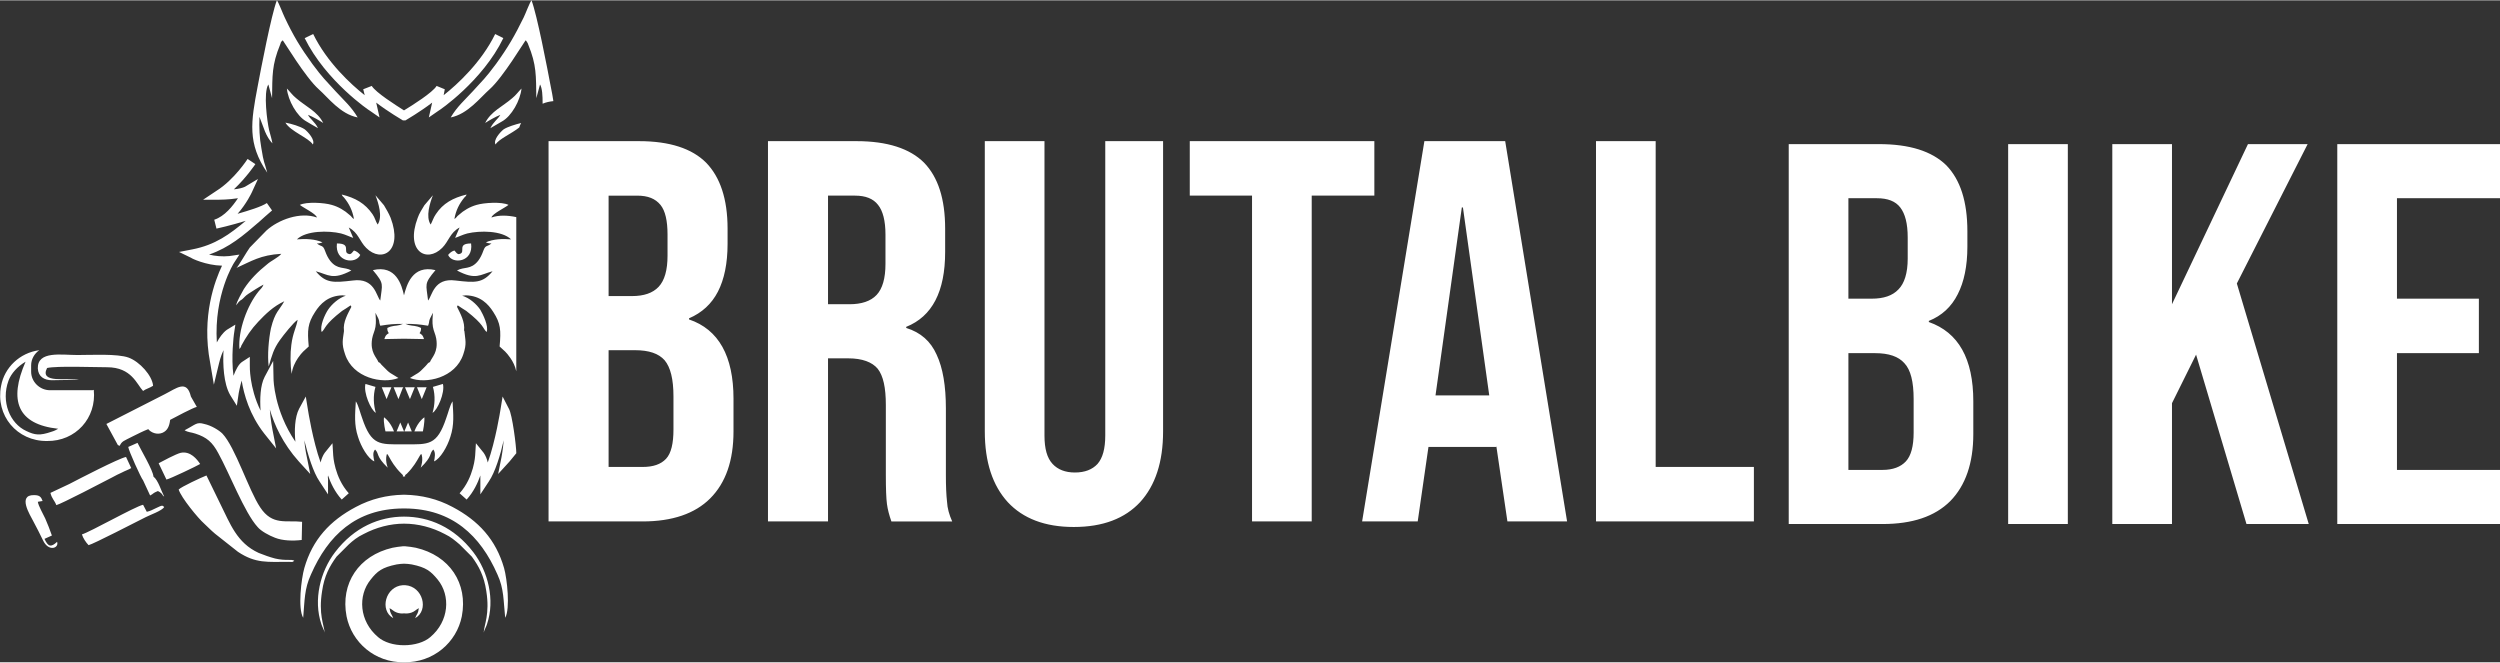
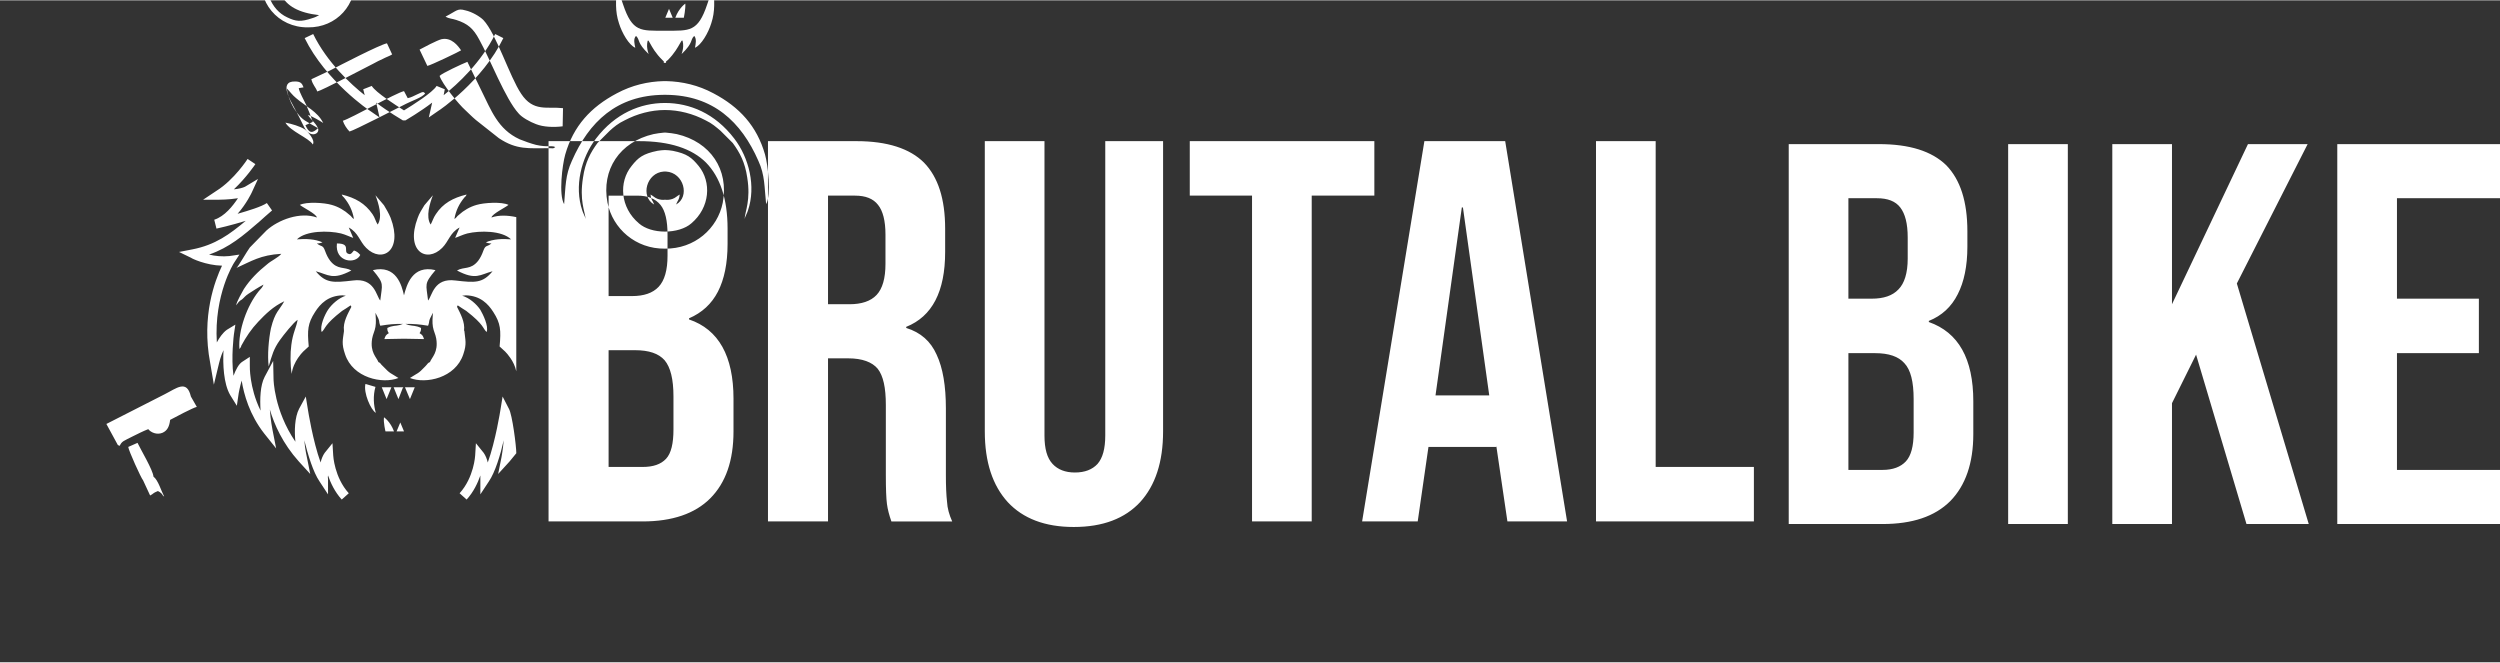
<svg xmlns="http://www.w3.org/2000/svg" xml:space="preserve" width="449px" height="119px" version="1.1" style="shape-rendering:geometricPrecision; text-rendering:geometricPrecision; image-rendering:optimizeQuality; fill-rule:evenodd; clip-rule:evenodd" viewBox="0 0 67.45 17.86">
  <rect x="0" y="0" width="67.45" height="17.86" fill="#333333" stroke="none" />
  <defs>
    <style type="text/css">
   
    .fil0 {fill:white}
   
  </style>
  </defs>
  <g id="Vrstva_x0020_1">
-     <path class="fil0" d="M12.33 8.27c0.09,0.18 0.22,0.41 0.19,0.64 0.01,0.01 0.01,0.01 0.01,0.02 0.02,0.23 0.07,0.33 -0.03,0.62 -0.21,0.64 -1.01,0.81 -1.44,0.64 0.23,-0.15 0.21,-0.1 0.41,-0.31 0.08,-0.08 0.06,-0.09 0.13,-0.12 0.05,-0.13 0.23,-0.26 0.17,-0.63 -0.02,-0.12 -0.07,-0.2 -0.09,-0.32 -0.02,-0.12 -0.01,-0.26 0,-0.38 -0.15,0.28 -0.07,0.19 -0.13,0.35 -0.25,-0.04 -0.36,-0.05 -0.61,-0.05l0.08 0.03c0.12,0.03 0.2,0.01 0.34,0.08 0,0.08 -0.01,0.09 -0.04,0.14 0.08,0.05 0.09,0.07 0.12,0.16l-0.54 -0.01 -0.53 0.01c0.03,-0.09 0.04,-0.11 0.12,-0.16 -0.03,-0.05 -0.04,-0.06 -0.04,-0.14 0.14,-0.07 0.22,-0.05 0.34,-0.08l0.08 -0.03c-0.25,0 -0.36,0.01 -0.61,0.05 -0.06,-0.16 0.02,-0.07 -0.13,-0.35 0.01,0.12 0.02,0.26 0,0.38 -0.02,0.12 -0.07,0.2 -0.09,0.32 -0.06,0.37 0.12,0.5 0.17,0.63 0.07,0.03 0.04,0.04 0.13,0.12 0.2,0.21 0.18,0.16 0.41,0.31 -0.43,0.17 -1.23,0 -1.44,-0.64 -0.1,-0.29 -0.06,-0.39 -0.03,-0.62 0,-0.01 0,-0.01 0,-0.02 -0.03,-0.23 0.11,-0.46 0.2,-0.64l-0.02 -0.04c-0.07,0.05 -0.15,0.1 -0.23,0.15 -0.49,0.38 -0.44,0.47 -0.55,0.57 -0.06,-0.16 0.09,-0.48 0.17,-0.6 0.1,-0.15 0.29,-0.32 0.48,-0.38l-0.09 -0.01c-0.39,0.01 -0.6,0.23 -0.74,0.45 -0.2,0.31 -0.21,0.49 -0.17,0.93 -0.13,0.12 -0.17,0.14 -0.29,0.31 -0.08,0.12 -0.15,0.26 -0.17,0.43 -0.04,-0.24 -0.04,-0.56 -0.01,-0.78 0.04,-0.33 0.14,-0.48 0.17,-0.68 -0.11,0.07 -0.38,0.41 -0.48,0.55 -0.17,0.24 -0.21,0.4 -0.3,0.71 -0.04,-0.3 0,-0.74 0.06,-1.03 0.11,-0.45 0.23,-0.49 0.36,-0.73 -0.3,0.14 -0.51,0.35 -0.7,0.55 -0.19,0.2 -0.33,0.41 -0.46,0.65 0,0.01 -0.01,0.04 -0.02,0.05 -0.02,0.02 -0.02,0.03 -0.03,0.04 -0.04,-0.5 0.21,-1.18 0.52,-1.56 0.06,-0.07 0.1,-0.1 0.13,-0.18 -0.15,0.08 -0.27,0.16 -0.41,0.25 -0.09,0.06 -0.1,0.09 -0.17,0.15 -0.05,0.03 -0.05,0.03 -0.09,0.07l-0.07 0.09c0.02,-0.11 0.16,-0.35 0.21,-0.44 0.17,-0.26 0.38,-0.47 0.63,-0.67 0.1,-0.09 0.3,-0.18 0.38,-0.28 -0.56,0.03 -0.81,0.2 -1.21,0.38 0.04,-0.02 0.29,-0.46 0.36,-0.55l0.45 -0.46c0.32,-0.29 0.91,-0.51 1.36,-0.35 -0.02,-0.1 -0.38,-0.27 -0.46,-0.34 0.18,-0.09 0.66,-0.06 0.86,0 0.18,0.05 0.35,0.15 0.48,0.27 0.06,0.04 0.06,0.08 0.12,0.11 -0.04,-0.23 -0.13,-0.41 -0.27,-0.58 -0.02,-0.02 -0.02,-0.02 -0.04,-0.04l-0.02 -0.04c0.37,0.09 0.63,0.24 0.83,0.53 0.07,0.1 0.08,0.19 0.14,0.28 0.14,-0.21 0.02,-0.58 -0.06,-0.79l0.23 0.27c0.06,0.1 0.13,0.22 0.18,0.34 0.34,0.9 -0.24,1.23 -0.66,0.81 -0.18,-0.18 -0.21,-0.41 -0.47,-0.55l0.12 0.28c-0.07,-0.02 -0.21,-0.09 -0.33,-0.12 -0.34,-0.08 -0.94,-0.08 -1.19,0.16 0.24,-0.02 0.49,-0.01 0.69,0.08 -0.04,0.02 -0.09,0.03 -0.15,0.03 0.12,0.1 0.16,0.03 0.22,0.2 0.04,0.11 0.08,0.19 0.14,0.27 0.2,0.25 0.38,0.15 0.57,0.26 -0.51,0.27 -0.62,0.11 -0.96,0.02 0.27,0.33 0.48,0.31 1,0.25 0.59,-0.08 0.63,0.42 0.74,0.54 0.05,-0.45 0.12,-0.44 -0.2,-0.82 0.63,-0.15 0.78,0.41 0.84,0.68 0.07,-0.27 0.22,-0.83 0.85,-0.68 -0.32,0.38 -0.25,0.37 -0.2,0.82 0.11,-0.12 0.15,-0.62 0.74,-0.54 0.52,0.06 0.73,0.08 1,-0.25 -0.34,0.09 -0.45,0.25 -0.96,-0.02 0.19,-0.11 0.37,-0.01 0.57,-0.26 0.06,-0.08 0.1,-0.16 0.14,-0.27 0.06,-0.17 0.1,-0.1 0.22,-0.2 -0.06,0 -0.11,-0.01 -0.15,-0.03 0.2,-0.09 0.45,-0.1 0.68,-0.08 -0.25,-0.24 -0.84,-0.24 -1.18,-0.16 -0.12,0.03 -0.26,0.1 -0.33,0.12l0.12 -0.28c-0.26,0.14 -0.29,0.37 -0.47,0.55 -0.42,0.42 -1,0.09 -0.66,-0.81 0.04,-0.12 0.12,-0.24 0.18,-0.34l0.23 -0.27c-0.08,0.21 -0.2,0.58 -0.06,0.79 0.05,-0.09 0.07,-0.18 0.14,-0.28 0.19,-0.29 0.46,-0.44 0.83,-0.53l-0.02 0.04c-0.02,0.02 -0.02,0.02 -0.04,0.04 -0.14,0.17 -0.23,0.35 -0.27,0.58 0.06,-0.03 0.06,-0.07 0.12,-0.11 0.13,-0.12 0.3,-0.22 0.48,-0.27 0.2,-0.06 0.68,-0.09 0.86,0 -0.08,0.07 -0.44,0.24 -0.46,0.34 0.2,-0.07 0.44,-0.06 0.67,-0.01 0,1.77 0,2.61 0,4.16 -0.03,-0.14 -0.09,-0.26 -0.16,-0.36 -0.12,-0.17 -0.16,-0.19 -0.29,-0.31 0.04,-0.44 0.03,-0.62 -0.17,-0.93 -0.14,-0.22 -0.35,-0.44 -0.74,-0.45l-0.1 0.01c0.2,0.06 0.39,0.23 0.49,0.38 0.07,0.12 0.23,0.44 0.17,0.6 -0.11,-0.1 -0.06,-0.19 -0.55,-0.57 -0.08,-0.05 -0.16,-0.1 -0.23,-0.15l-0.02 0.04zm30.73 -4.47l1.61 0 0 8.79 2.65 0 0 1.47 -4.26 0 0 -10.26zm20 0.08l4.39 0 0 1.46 -2.78 0 0 2.71 2.21 0 0 1.47 -2.21 0 0 3.15 2.78 0 0 1.46 -4.39 0 0 -10.25zm-6.07 0l1.61 0 0 4.32 2.05 -4.32 1.61 0 -1.91 3.76 1.94 6.49 -1.68 0 -1.36 -4.57 -0.65 1.31 0 3.26 -1.61 0 0 -10.25zm-2.81 0l1.61 0 0 10.25 -1.61 0 0 -10.25zm-5.92 0l2.43 0c0.83,0 1.43,0.19 1.82,0.57 0.38,0.39 0.57,0.98 0.57,1.78l0 0.42c0,0.52 -0.09,0.95 -0.26,1.28 -0.17,0.34 -0.43,0.58 -0.78,0.72l0 0.03c0.8,0.28 1.2,0.99 1.2,2.14l0 0.88c0,0.79 -0.21,1.39 -0.62,1.81 -0.42,0.42 -1.03,0.62 -1.83,0.62l-2.53 0 0 -10.25zm2.24 4.17c0.32,0 0.56,-0.08 0.72,-0.25 0.16,-0.16 0.25,-0.44 0.25,-0.83l0 -0.57c0,-0.38 -0.07,-0.64 -0.2,-0.81 -0.13,-0.17 -0.34,-0.25 -0.63,-0.25l-0.77 0 0 2.71 0.63 0zm0.29 4.62c0.28,0 0.49,-0.08 0.63,-0.23 0.14,-0.15 0.21,-0.41 0.21,-0.78l0 -0.9c0,-0.47 -0.08,-0.79 -0.25,-0.97 -0.16,-0.18 -0.42,-0.27 -0.79,-0.27l-0.72 0 0 3.15 0.92 0zm-12.36 -8.87l2.18 0 1.67 10.26 -1.61 0 -0.3 -2.04 0 0.03 -1.83 0 -0.29 2.01 -1.5 0 1.68 -10.26zm1.75 6.86l-0.71 -5.07 -0.03 0 -0.71 5.07 1.45 0zm-6.4 -5.39l-1.68 0 0 -1.47 4.98 0 0 1.47 -1.69 0 0 8.79 -1.61 0 0 -8.79zm-4.81 8.94c-0.78,0 -1.37,-0.23 -1.78,-0.67 -0.41,-0.45 -0.62,-1.08 -0.62,-1.91l0 -7.83 1.61 0 0 7.94c0,0.36 0.07,0.61 0.22,0.77 0.14,0.15 0.34,0.23 0.6,0.23 0.27,0 0.47,-0.08 0.61,-0.23 0.14,-0.16 0.21,-0.41 0.21,-0.77l0 -7.94 1.56 0 0 7.83c0,0.83 -0.21,1.46 -0.62,1.91 -0.41,0.44 -1,0.67 -1.79,0.67zm-8.25 -10.41l2.39 0c0.83,0 1.44,0.2 1.82,0.58 0.38,0.39 0.57,0.98 0.57,1.78l0 0.63c0,1.07 -0.35,1.74 -1.05,2.02l0 0.03c0.39,0.12 0.66,0.36 0.82,0.72 0.17,0.36 0.25,0.85 0.25,1.45l0 1.8c0,0.3 0.01,0.53 0.03,0.71 0.01,0.19 0.06,0.36 0.14,0.54l-1.64 0c-0.06,-0.17 -0.1,-0.32 -0.12,-0.47 -0.02,-0.15 -0.03,-0.41 -0.03,-0.79l0 -1.88c0,-0.47 -0.07,-0.79 -0.22,-0.98 -0.15,-0.18 -0.42,-0.28 -0.79,-0.28l-0.55 0 0 4.4 -1.62 0 0 -10.26zm2.2 4.4c0.32,0 0.57,-0.08 0.73,-0.25 0.16,-0.17 0.24,-0.45 0.24,-0.84l0 -0.79c0,-0.37 -0.07,-0.64 -0.2,-0.8 -0.13,-0.17 -0.34,-0.25 -0.62,-0.25l-0.73 0 0 2.93 0.58 0zm-8.12 -4.4l2.44 0c0.83,0 1.43,0.2 1.81,0.58 0.38,0.39 0.58,0.98 0.58,1.78l0 0.41c0,0.53 -0.09,0.96 -0.26,1.29 -0.17,0.33 -0.43,0.57 -0.78,0.72l0 0.03c0.8,0.27 1.2,0.99 1.2,2.14l0 0.88c0,0.79 -0.21,1.39 -0.63,1.81 -0.41,0.41 -1.02,0.62 -1.82,0.62l-2.54 0 0 -10.26zm2.25 4.18c0.32,0 0.56,-0.08 0.72,-0.25 0.16,-0.17 0.24,-0.45 0.24,-0.84l0 -0.57c0,-0.37 -0.06,-0.64 -0.19,-0.8 -0.14,-0.17 -0.34,-0.25 -0.63,-0.25l-0.77 0 0 2.71 0.63 0zm0.29 4.61c0.28,0 0.49,-0.07 0.63,-0.22 0.14,-0.15 0.2,-0.42 0.2,-0.79l0 -0.89c0,-0.47 -0.08,-0.79 -0.24,-0.98 -0.16,-0.18 -0.42,-0.27 -0.8,-0.27l-0.71 0 0 3.15 0.92 0zm-6.44 -9.62c0.23,-0.14 0.77,-0.48 0.88,-0.66l0.22 0.09 -0.03 0.16c0.37,-0.29 1.02,-0.89 1.39,-1.65l0.22 0.11c-0.56,1.16 -1.74,1.96 -1.75,1.96l-0.26 0.18 0.09 -0.4c-0.31,0.24 -0.72,0.48 -0.72,0.48l-0.07 0c0,0 -0.41,-0.24 -0.72,-0.48l0.09 0.4 -0.26 -0.18c-0.01,0 -1.19,-0.8 -1.76,-1.96l0.23 -0.11c0.37,0.76 1.02,1.36 1.39,1.65l-0.04 -0.16 0.23 -0.09c0.11,0.18 0.65,0.52 0.87,0.66zm3.03 9.25c-0.06,0.07 -0.12,0.15 -0.18,0.22l-0.31 0.34 0.09 -0.45c0,0 0.04,-0.21 0.06,-0.46 -0.09,0.4 -0.23,0.86 -0.4,1.11l-0.23 0.35 0 -0.42c0,0 0,-0.04 0,-0.09 -0.07,0.2 -0.18,0.44 -0.37,0.65l-0.19 -0.17c0.39,-0.43 0.42,-1.02 0.42,-1.02l0.02 -0.33 0.21 0.26c0.05,0.07 0.09,0.17 0.11,0.26 0.21,-0.58 0.34,-1.41 0.34,-1.41l0.06 -0.37 0.17 0.33c0.09,0.15 0.2,1.01 0.2,1.2zm-7.04 -7.8c0,0 -0.24,0.36 -0.58,0.68 0.12,-0.01 0.24,-0.04 0.3,-0.07l0.35 -0.21 -0.17 0.37c0,0 -0.14,0.3 -0.38,0.57 0.31,-0.09 0.64,-0.19 0.79,-0.29l0.14 0.2c-0.13,0.11 -0.24,0.21 -0.34,0.3 -0.44,0.38 -0.81,0.7 -1.36,0.89 0.16,0.04 0.36,0.06 0.55,0.04l0.27 -0.04 -0.15 0.23c0,0 -0.54,0.85 -0.46,2.14 0.07,-0.13 0.16,-0.26 0.27,-0.34l0.23 -0.14 -0.04 0.27c0,0 -0.08,0.62 -0.01,1.11 0.06,-0.16 0.14,-0.32 0.24,-0.38l0.2 -0.13 0 0.23c0,0.01 -0.02,0.59 0.29,1.22 -0.02,-0.31 -0.01,-0.68 0.11,-0.91l0.23 -0.43 0.01 0.49c0,0 0.01,0.84 0.59,1.69 -0.03,-0.29 -0.02,-0.66 0.1,-0.89l0.18 -0.33 0.06 0.37c0,0 0.13,0.83 0.34,1.41 0.02,-0.09 0.06,-0.19 0.11,-0.26l0.21 -0.26 0.02 0.33c0,0 0.03,0.59 0.42,1.02l-0.19 0.17c-0.19,-0.21 -0.3,-0.45 -0.37,-0.65 -0.01,0.05 0,0.09 0,0.09l0 0.42 -0.23 -0.35c-0.17,-0.25 -0.31,-0.71 -0.41,-1.11 0.02,0.25 0.07,0.46 0.07,0.46l0.09 0.45 -0.31 -0.34c-0.43,-0.48 -0.66,-0.99 -0.78,-1.4 0.02,0.29 0.07,0.54 0.07,0.54l0.1 0.51 -0.32 -0.4c-0.4,-0.51 -0.55,-1.06 -0.61,-1.43 -0.05,0.17 -0.08,0.34 -0.08,0.34l-0.05 0.34 -0.18 -0.29c-0.18,-0.31 -0.2,-0.83 -0.18,-1.21 -0.08,0.17 -0.12,0.35 -0.12,0.35l-0.14 0.58 -0.1 -0.59c-0.24,-1.26 0.13,-2.22 0.32,-2.62 -0.44,-0.01 -0.83,-0.2 -0.83,-0.21l-0.33 -0.16 0.36 -0.07c0.62,-0.12 1.01,-0.41 1.44,-0.77 -0.39,0.12 -0.78,0.21 -0.79,0.21l-0.06 -0.24c0.28,-0.09 0.5,-0.37 0.64,-0.58 -0.25,0.04 -0.51,0.04 -0.51,0.04l-0.43 0 0.36 -0.24c0.48,-0.3 0.84,-0.86 0.84,-0.86l0.21 0.14zm3.81 7.21l0.2 0 -0.1 -0.24 -0.1 0.24zm-0.07 0l-0.23 0c0,0 -0.06,-0.24 -0.04,-0.38 0,0 0.17,0.11 0.27,0.38zm0.3 -1.19l0 0 0 0 0.26 0 -0.13 0.32 -0.13 -0.31 0 0.02 0 -0.03zm-0.31 0l0.25 0 0.01 0 0 0 -0.01 0.03 0 -0.02 -0.12 0.31 -0.13 -0.32zm-0.32 0l0.26 0 -0.13 0.32 -0.13 -0.32zm-1.86 -6.55c0.07,-0.12 -0.13,-0.34 -0.22,-0.41 -0.12,-0.08 -0.36,-0.15 -0.52,-0.18 0.14,0.24 0.63,0.41 0.74,0.59zm1.7 7.24c-0.06,-0.2 -0.08,-0.46 -0.01,-0.7l-0.27 -0.08c-0.06,0.24 0.15,0.71 0.28,0.78zm-6.28 1.82l0.19 0.41c0.1,-0.05 0.06,-0.06 0.21,-0.12 0.04,0.02 0.06,0.03 0.1,0.07 0.04,0.04 0.01,0.04 0.07,0.08 -0.08,-0.15 -0.16,-0.44 -0.29,-0.54 -0.01,-0.17 -0.35,-0.74 -0.43,-0.91l-0.25 0.11c0.01,0.1 0.35,0.85 0.4,0.9zm5.86 -6.08c-0.05,-0.06 -0.1,-0.1 -0.17,-0.12 -0.05,0.05 -0.03,0.04 -0.06,0.07 -0.03,0.02 -0.04,0.04 -0.09,0.02 -0.16,-0.05 0.09,-0.28 -0.31,-0.28 -0.06,0.51 0.51,0.57 0.63,0.31zm-6.54 5.13l0.05 0.02c0.06,-0.13 0.11,-0.13 0.34,-0.25 0.14,-0.07 0.3,-0.15 0.43,-0.2 0.07,0.09 0.23,0.16 0.38,0.1 0.14,-0.06 0.19,-0.18 0.21,-0.35 0.11,-0.06 0.64,-0.34 0.72,-0.35l-0.16 -0.28c-0.11,-0.47 -0.39,-0.22 -0.71,-0.06l-1.57 0.8 0.31 0.57zm5.4 -8.55c-0.08,-0.17 -0.22,-0.25 -0.27,-0.36 0.13,0.05 0.32,0.16 0.41,0.22 -0.15,-0.31 -0.48,-0.45 -0.73,-0.67 -0.1,-0.08 -0.16,-0.17 -0.25,-0.26 0.03,0.32 0.27,0.75 0.53,0.89 0.12,0.07 0.2,0.12 0.31,0.18zm-7.04 11.16c-0.16,0.15 -0.24,0.14 -0.34,-0.08l0.2 -0.09c-0.05,-0.15 -0.12,-0.32 -0.18,-0.46 -0.06,-0.13 -0.18,-0.33 -0.2,-0.45l0.12 -0.02c0,0 0.01,0 0.01,0 -0.04,-0.11 -0.08,-0.16 -0.23,-0.16 -0.46,-0.01 -0.1,0.55 -0.03,0.69 0.1,0.18 0.19,0.37 0.27,0.53 0.15,0.32 0.44,0.21 0.38,0.04zm2.74 -2.12l0.21 0.44c0.1,-0.02 0.83,-0.37 0.91,-0.42 -0.08,-0.12 -0.26,-0.36 -0.53,-0.3 -0.12,0.03 -0.5,0.23 -0.59,0.28zm6.33 4.18c-0.05,-0.13 -0.08,-0.11 -0.1,-0.27 0.08,0.04 0.11,0.09 0.2,0.12 0.06,0.02 0.13,0.03 0.19,0.02 0.07,0.01 0.14,0 0.2,-0.02 0.09,-0.03 0.12,-0.08 0.2,-0.12 -0.02,0.16 -0.05,0.14 -0.1,0.27 0.38,-0.21 0.21,-0.86 -0.27,-0.89l0 0c0,0 0,0 0,0 -0.01,0 -0.01,0 -0.01,0 -0.01,0 -0.01,0 -0.02,0 0,0 0,0 -0.01,0 0,0 -0.01,0 -0.01,0 0,0 0,0 -0.01,0l0 0c-0.47,0.03 -0.64,0.68 -0.26,0.89zm-8.4 -2.26c0.03,0.1 0.11,0.22 0.18,0.29 0.13,-0.03 1.29,-0.63 1.53,-0.75 0.11,-0.06 0.46,-0.18 0.51,-0.28 -0.05,-0.03 -0.02,-0.07 -0.22,0.03 -0.09,0.04 -0.15,0.08 -0.25,0.1l-0.1 -0.19c-0.22,0.05 -1.42,0.73 -1.65,0.8zm-0.85 -1.12c0.04,0.16 0.11,0.2 0.16,0.33 0.13,-0.03 1.3,-0.64 1.51,-0.75 0.09,-0.05 0.17,-0.09 0.26,-0.13 0.07,-0.04 0.19,-0.08 0.25,-0.12l-0.14 -0.3c-0.2,0.04 -1.28,0.6 -1.53,0.73l-0.51 0.24zm7.4 3.77c-0.02,-0.21 -0.17,-0.5 -0.07,-1.12 0.06,-0.41 0.2,-0.67 0.39,-0.93l0.33 -0.33c0.11,-0.1 0.23,-0.2 0.4,-0.28 0.34,-0.18 0.72,-0.28 1.09,-0.28 0.38,0 0.76,0.1 1.1,0.28 0.17,0.08 0.28,0.18 0.4,0.28l0.33 0.33c0.19,0.26 0.33,0.52 0.39,0.93 0.1,0.62 -0.06,0.91 -0.07,1.12 0.01,-0.06 0.07,-0.16 0.09,-0.23 0.22,-0.65 0.03,-1.42 -0.37,-1.94 -0.52,-0.68 -1.2,-0.96 -1.87,-0.96 -0.66,0 -1.34,0.28 -1.86,0.96 -0.4,0.52 -0.59,1.29 -0.37,1.94 0.02,0.07 0.08,0.17 0.09,0.23zm-6.63 -6.83c-0.3,-0.05 -1.08,0.12 -0.86,-0.31 0.27,-0.06 1.27,-0.02 1.62,-0.02 0.66,0 0.8,0.46 0.97,0.64 0.06,-0.05 0.18,-0.08 0.27,-0.14 -0.02,-0.27 -0.36,-0.65 -0.66,-0.76 -0.3,-0.11 -1.01,-0.07 -1.38,-0.07 -0.43,0 -1.08,-0.12 -1.07,0.36 0.01,0.22 0.17,0.32 0.38,0.32 0.25,0 0.49,-0.01 0.73,-0.02zm2.69 2.97c0.07,0.22 0.52,0.77 0.69,0.92 0.12,0.11 0.16,0.16 0.29,0.27l0.62 0.49c0.48,0.32 0.8,0.27 1.37,0.27 0.1,0 0.09,0.02 0.15,-0.03 -0.08,-0.05 -0.22,0.01 -0.52,-0.06 -0.15,-0.04 -0.29,-0.09 -0.44,-0.15 -0.59,-0.27 -0.77,-0.79 -1.03,-1.31l-0.38 -0.78c-0.13,0.05 -0.69,0.31 -0.75,0.38zm5.28 -0.76c-0.02,-0.1 -0.06,-0.24 0.02,-0.32 0.12,0.12 0.01,0.17 0.34,0.49 -0.03,-0.09 -0.05,-0.18 -0.04,-0.28 0.03,-0.25 0.05,0.09 0.41,0.44l0.04 0.04 0 0.04c0.01,0 0.01,0 0.02,0l0.01 -0.01 0.02 0.01c0.01,0 0.01,0 0.01,0l0 -0.04 0.05 -0.04c0.35,-0.35 0.38,-0.69 0.41,-0.44 0.01,0.1 -0.01,0.19 -0.04,0.28 0.33,-0.32 0.22,-0.37 0.34,-0.49 0.07,0.08 0.04,0.22 0.02,0.32 0.17,-0.07 0.36,-0.4 0.44,-0.66 0.11,-0.33 0.08,-0.61 0.06,-0.96 -0.07,0.1 -0.12,0.32 -0.17,0.45 -0.25,0.75 -0.48,0.71 -1.11,0.71l0 0 -0.01 0 -0.02 0 -0.01 0 -0.02 0 0 0c-0.62,0 -0.85,0.04 -1.1,-0.71 -0.05,-0.13 -0.1,-0.35 -0.17,-0.45 -0.02,0.35 -0.05,0.63 0.06,0.96 0.08,0.26 0.27,0.59 0.44,0.66zm-5.12 -0.84c0.1,0.06 0.17,0.05 0.29,0.09 0.31,0.1 0.46,0.23 0.62,0.53 0.29,0.52 0.71,1.61 1.06,1.99 0.09,0.11 0.31,0.23 0.47,0.29 0.2,0.08 0.48,0.09 0.72,0.06l0.01 -0.49c-0.43,-0.05 -0.8,0.11 -1.13,-0.39 -0.31,-0.46 -0.67,-1.62 -1.02,-1.99 -0.09,-0.09 -0.3,-0.22 -0.49,-0.26 -0.21,-0.06 -0.22,0.01 -0.53,0.17zm2.23 -6.95c-0.08,-0.31 -0.09,-0.23 -0.16,-0.67 -0.05,-0.27 -0.06,-0.55 -0.05,-0.83 0.01,0.01 0.01,0.01 0.01,0.02l0.14 0.37c0.05,0.12 0.12,0.24 0.2,0.32 -0.02,-0.12 -0.06,-0.24 -0.09,-0.36 -0.05,-0.22 -0.16,-1.01 -0.02,-1.23l0.1 0.37c0.01,-0.61 -0.01,-0.89 0.22,-1.45 0.01,-0.02 0.01,-0.04 0.02,-0.06 0.05,-0.07 0.02,-0.02 0.05,-0.05 0.03,0.03 0.61,1 0.97,1.32 0.25,0.22 0.58,0.67 1.05,0.76 -0.17,-0.29 -0.38,-0.47 -0.6,-0.71 -0.28,-0.31 -0.33,-0.34 -0.62,-0.73 -0.32,-0.44 -0.52,-0.77 -0.75,-1.26 -0.05,-0.1 -0.16,-0.4 -0.21,-0.46 -0.15,0.39 -0.43,1.85 -0.52,2.33 -0.18,0.95 -0.28,1.53 0.26,2.32zm0.97 12.01c0.04,-0.47 0.03,-0.78 0.21,-1.17 0.46,-1.05 1.21,-1.77 2.48,-1.78 0.01,0 0.02,0 0.03,0l0 0 0 0 0 0 0.01 0 0 0c0.01,0 0.01,0 0.02,0 1.27,0.01 2.03,0.73 2.49,1.78 0.18,0.39 0.16,0.7 0.21,1.17 0.14,-0.25 0.05,-1.06 -0.03,-1.34 -0.22,-0.77 -0.69,-1.28 -1.39,-1.65 -0.41,-0.22 -0.84,-0.32 -1.28,-0.33l0 0c-0.01,0 -0.02,0 -0.03,0 -0.01,0 -0.02,0 -0.03,0l0 0c-0.43,0.01 -0.86,0.11 -1.27,0.33 -0.7,0.37 -1.17,0.88 -1.39,1.65 -0.08,0.28 -0.18,1.09 -0.03,1.34zm2.41 -1.89c-0.91,0.21 -1.41,0.96 -1.24,1.85 0.14,0.7 0.76,1.25 1.55,1.24 0.8,0.01 1.42,-0.54 1.56,-1.24 0.17,-0.89 -0.33,-1.64 -1.24,-1.85 -0.09,-0.02 -0.19,-0.03 -0.29,-0.04l0 0c-0.01,0 -0.02,0 -0.03,0 -0.01,0 -0.02,0 -0.03,0l0 0c-0.09,0.01 -0.19,0.02 -0.28,0.04zm0.31 2.63c-0.28,0 -0.54,-0.08 -0.7,-0.22 -0.51,-0.43 -0.55,-1.12 -0.2,-1.55 0.18,-0.23 0.31,-0.33 0.7,-0.41 0.07,-0.01 0.14,-0.02 0.2,-0.02 0.07,0 0.14,0.01 0.21,0.02 0.39,0.08 0.51,0.18 0.7,0.41 0.35,0.43 0.31,1.12 -0.2,1.55 -0.16,0.14 -0.43,0.22 -0.71,0.22zm-10.87 -7c0.09,-0.49 0.5,-0.89 1.03,-0.96 -0.13,0.09 -0.22,0.24 -0.22,0.41l0 0.17c0,0.27 0.23,0.5 0.51,0.5l1.12 0c0.02,0 0.04,0 0.06,-0.01 0.08,0.76 -0.49,1.39 -1.26,1.38 -0.81,0.01 -1.4,-0.69 -1.24,-1.49zm1.36 1.24c-0.32,0.11 -0.45,0.09 -0.68,-0.02 -0.44,-0.2 -0.69,-0.79 -0.48,-1.36 0.07,-0.19 0.24,-0.38 0.46,-0.51 -0.46,1.05 -0.22,1.69 0.88,1.81 -0.05,0.03 -0.11,0.06 -0.18,0.08zm9.72 -0.01l-0.2 0 0.1 -0.24 0.1 0.24zm0.07 0l0.23 0c0,0 0.05,-0.24 0.04,-0.38 0,0 -0.17,0.11 -0.27,0.38zm0.33 -1.19l-0.26 0 0.13 0.32 0.13 -0.32zm1.86 -6.55c-0.07,-0.12 0.13,-0.34 0.22,-0.41 0.11,-0.07 0.31,-0.13 0.47,-0.17 -0.02,0.04 -0.04,0.08 -0.05,0.12 -0.21,0.17 -0.55,0.31 -0.64,0.46zm-1.7 7.24c0.06,-0.2 0.08,-0.46 0.01,-0.7l0.27 -0.08c0.06,0.24 -0.15,0.71 -0.28,0.78zm0.42 -4.26c0.05,-0.06 0.1,-0.1 0.17,-0.12 0.05,0.05 0.03,0.04 0.06,0.07 0.03,0.02 0.04,0.04 0.09,0.02 0.16,-0.05 -0.09,-0.28 0.3,-0.28 0.07,0.51 -0.51,0.57 -0.62,0.31zm1.14 -3.42c0.08,-0.17 0.21,-0.25 0.27,-0.36 -0.13,0.05 -0.32,0.16 -0.41,0.22 0.15,-0.31 0.48,-0.45 0.73,-0.67 0.1,-0.08 0.16,-0.17 0.25,-0.26 -0.03,0.32 -0.27,0.75 -0.53,0.89 -0.12,0.07 -0.21,0.12 -0.31,0.18zm1.41 -0.66c0,-0.22 -0.01,-0.42 -0.07,-0.52l-0.1 0.37c-0.01,-0.61 0.01,-0.89 -0.22,-1.45 -0.01,-0.02 -0.01,-0.04 -0.03,-0.06 -0.04,-0.07 -0.01,-0.02 -0.04,-0.05 -0.03,0.03 -0.61,1 -0.97,1.32 -0.25,0.22 -0.59,0.67 -1.05,0.76 0.17,-0.29 0.38,-0.47 0.6,-0.71 0.28,-0.31 0.33,-0.34 0.62,-0.73 0.32,-0.44 0.51,-0.77 0.75,-1.26 0.05,-0.1 0.16,-0.4 0.21,-0.46 0.15,0.39 0.43,1.85 0.52,2.33 0.03,0.14 0.05,0.26 0.07,0.39 -0.1,0.01 -0.2,0.03 -0.29,0.07z" />
+     <path class="fil0" d="M12.33 8.27c0.09,0.18 0.22,0.41 0.19,0.64 0.01,0.01 0.01,0.01 0.01,0.02 0.02,0.23 0.07,0.33 -0.03,0.62 -0.21,0.64 -1.01,0.81 -1.44,0.64 0.23,-0.15 0.21,-0.1 0.41,-0.31 0.08,-0.08 0.06,-0.09 0.13,-0.12 0.05,-0.13 0.23,-0.26 0.17,-0.63 -0.02,-0.12 -0.07,-0.2 -0.09,-0.32 -0.02,-0.12 -0.01,-0.26 0,-0.38 -0.15,0.28 -0.07,0.19 -0.13,0.35 -0.25,-0.04 -0.36,-0.05 -0.61,-0.05l0.08 0.03c0.12,0.03 0.2,0.01 0.34,0.08 0,0.08 -0.01,0.09 -0.04,0.14 0.08,0.05 0.09,0.07 0.12,0.16l-0.54 -0.01 -0.53 0.01c0.03,-0.09 0.04,-0.11 0.12,-0.16 -0.03,-0.05 -0.04,-0.06 -0.04,-0.14 0.14,-0.07 0.22,-0.05 0.34,-0.08l0.08 -0.03c-0.25,0 -0.36,0.01 -0.61,0.05 -0.06,-0.16 0.02,-0.07 -0.13,-0.35 0.01,0.12 0.02,0.26 0,0.38 -0.02,0.12 -0.07,0.2 -0.09,0.32 -0.06,0.37 0.12,0.5 0.17,0.63 0.07,0.03 0.04,0.04 0.13,0.12 0.2,0.21 0.18,0.16 0.41,0.31 -0.43,0.17 -1.23,0 -1.44,-0.64 -0.1,-0.29 -0.06,-0.39 -0.03,-0.62 0,-0.01 0,-0.01 0,-0.02 -0.03,-0.23 0.11,-0.46 0.2,-0.64l-0.02 -0.04c-0.07,0.05 -0.15,0.1 -0.23,0.15 -0.49,0.38 -0.44,0.47 -0.55,0.57 -0.06,-0.16 0.09,-0.48 0.17,-0.6 0.1,-0.15 0.29,-0.32 0.48,-0.38l-0.09 -0.01c-0.39,0.01 -0.6,0.23 -0.74,0.45 -0.2,0.31 -0.21,0.49 -0.17,0.93 -0.13,0.12 -0.17,0.14 -0.29,0.31 -0.08,0.12 -0.15,0.26 -0.17,0.43 -0.04,-0.24 -0.04,-0.56 -0.01,-0.78 0.04,-0.33 0.14,-0.48 0.17,-0.68 -0.11,0.07 -0.38,0.41 -0.48,0.55 -0.17,0.24 -0.21,0.4 -0.3,0.71 -0.04,-0.3 0,-0.74 0.06,-1.03 0.11,-0.45 0.23,-0.49 0.36,-0.73 -0.3,0.14 -0.51,0.35 -0.7,0.55 -0.19,0.2 -0.33,0.41 -0.46,0.65 0,0.01 -0.01,0.04 -0.02,0.05 -0.02,0.02 -0.02,0.03 -0.03,0.04 -0.04,-0.5 0.21,-1.18 0.52,-1.56 0.06,-0.07 0.1,-0.1 0.13,-0.18 -0.15,0.08 -0.27,0.16 -0.41,0.25 -0.09,0.06 -0.1,0.09 -0.17,0.15 -0.05,0.03 -0.05,0.03 -0.09,0.07l-0.07 0.09c0.02,-0.11 0.16,-0.35 0.21,-0.44 0.17,-0.26 0.38,-0.47 0.63,-0.67 0.1,-0.09 0.3,-0.18 0.38,-0.28 -0.56,0.03 -0.81,0.2 -1.21,0.38 0.04,-0.02 0.29,-0.46 0.36,-0.55l0.45 -0.46c0.32,-0.29 0.91,-0.51 1.36,-0.35 -0.02,-0.1 -0.38,-0.27 -0.46,-0.34 0.18,-0.09 0.66,-0.06 0.86,0 0.18,0.05 0.35,0.15 0.48,0.27 0.06,0.04 0.06,0.08 0.12,0.11 -0.04,-0.23 -0.13,-0.41 -0.27,-0.58 -0.02,-0.02 -0.02,-0.02 -0.04,-0.04l-0.02 -0.04c0.37,0.09 0.63,0.24 0.83,0.53 0.07,0.1 0.08,0.19 0.14,0.28 0.14,-0.21 0.02,-0.58 -0.06,-0.79l0.23 0.27c0.06,0.1 0.13,0.22 0.18,0.34 0.34,0.9 -0.24,1.23 -0.66,0.81 -0.18,-0.18 -0.21,-0.41 -0.47,-0.55l0.12 0.28c-0.07,-0.02 -0.21,-0.09 -0.33,-0.12 -0.34,-0.08 -0.94,-0.08 -1.19,0.16 0.24,-0.02 0.49,-0.01 0.69,0.08 -0.04,0.02 -0.09,0.03 -0.15,0.03 0.12,0.1 0.16,0.03 0.22,0.2 0.04,0.11 0.08,0.19 0.14,0.27 0.2,0.25 0.38,0.15 0.57,0.26 -0.51,0.27 -0.62,0.11 -0.96,0.02 0.27,0.33 0.48,0.31 1,0.25 0.59,-0.08 0.63,0.42 0.74,0.54 0.05,-0.45 0.12,-0.44 -0.2,-0.82 0.63,-0.15 0.78,0.41 0.84,0.68 0.07,-0.27 0.22,-0.83 0.85,-0.68 -0.32,0.38 -0.25,0.37 -0.2,0.82 0.11,-0.12 0.15,-0.62 0.74,-0.54 0.52,0.06 0.73,0.08 1,-0.25 -0.34,0.09 -0.45,0.25 -0.96,-0.02 0.19,-0.11 0.37,-0.01 0.57,-0.26 0.06,-0.08 0.1,-0.16 0.14,-0.27 0.06,-0.17 0.1,-0.1 0.22,-0.2 -0.06,0 -0.11,-0.01 -0.15,-0.03 0.2,-0.09 0.45,-0.1 0.68,-0.08 -0.25,-0.24 -0.84,-0.24 -1.18,-0.16 -0.12,0.03 -0.26,0.1 -0.33,0.12l0.12 -0.28c-0.26,0.14 -0.29,0.37 -0.47,0.55 -0.42,0.42 -1,0.09 -0.66,-0.81 0.04,-0.12 0.12,-0.24 0.18,-0.34l0.23 -0.27c-0.08,0.21 -0.2,0.58 -0.06,0.79 0.05,-0.09 0.07,-0.18 0.14,-0.28 0.19,-0.29 0.46,-0.44 0.83,-0.53l-0.02 0.04c-0.02,0.02 -0.02,0.02 -0.04,0.04 -0.14,0.17 -0.23,0.35 -0.27,0.58 0.06,-0.03 0.06,-0.07 0.12,-0.11 0.13,-0.12 0.3,-0.22 0.48,-0.27 0.2,-0.06 0.68,-0.09 0.86,0 -0.08,0.07 -0.44,0.24 -0.46,0.34 0.2,-0.07 0.44,-0.06 0.67,-0.01 0,1.77 0,2.61 0,4.16 -0.03,-0.14 -0.09,-0.26 -0.16,-0.36 -0.12,-0.17 -0.16,-0.19 -0.29,-0.31 0.04,-0.44 0.03,-0.62 -0.17,-0.93 -0.14,-0.22 -0.35,-0.44 -0.74,-0.45l-0.1 0.01c0.2,0.06 0.39,0.23 0.49,0.38 0.07,0.12 0.23,0.44 0.17,0.6 -0.11,-0.1 -0.06,-0.19 -0.55,-0.57 -0.08,-0.05 -0.16,-0.1 -0.23,-0.15l-0.02 0.04zm30.73 -4.47l1.61 0 0 8.79 2.65 0 0 1.47 -4.26 0 0 -10.26zm20 0.08l4.39 0 0 1.46 -2.78 0 0 2.71 2.21 0 0 1.47 -2.21 0 0 3.15 2.78 0 0 1.46 -4.39 0 0 -10.25zm-6.07 0l1.61 0 0 4.32 2.05 -4.32 1.61 0 -1.91 3.76 1.94 6.49 -1.68 0 -1.36 -4.57 -0.65 1.31 0 3.26 -1.61 0 0 -10.25zm-2.81 0l1.61 0 0 10.25 -1.61 0 0 -10.25zm-5.92 0l2.43 0c0.83,0 1.43,0.19 1.82,0.57 0.38,0.39 0.57,0.98 0.57,1.78l0 0.42c0,0.52 -0.09,0.95 -0.26,1.28 -0.17,0.34 -0.43,0.58 -0.78,0.72l0 0.03c0.8,0.28 1.2,0.99 1.2,2.14l0 0.88c0,0.79 -0.21,1.39 -0.62,1.81 -0.42,0.42 -1.03,0.62 -1.83,0.62l-2.53 0 0 -10.25zm2.24 4.17c0.32,0 0.56,-0.08 0.72,-0.25 0.16,-0.16 0.25,-0.44 0.25,-0.83l0 -0.57c0,-0.38 -0.07,-0.64 -0.2,-0.81 -0.13,-0.17 -0.34,-0.25 -0.63,-0.25l-0.77 0 0 2.71 0.63 0zm0.29 4.62c0.28,0 0.49,-0.08 0.63,-0.23 0.14,-0.15 0.21,-0.41 0.21,-0.78l0 -0.9c0,-0.47 -0.08,-0.79 -0.25,-0.97 -0.16,-0.18 -0.42,-0.27 -0.79,-0.27l-0.72 0 0 3.15 0.92 0zm-12.36 -8.87l2.18 0 1.67 10.26 -1.61 0 -0.3 -2.04 0 0.03 -1.83 0 -0.29 2.01 -1.5 0 1.68 -10.26zm1.75 6.86l-0.71 -5.07 -0.03 0 -0.71 5.07 1.45 0zm-6.4 -5.39l-1.68 0 0 -1.47 4.98 0 0 1.47 -1.69 0 0 8.79 -1.61 0 0 -8.79zm-4.81 8.94c-0.78,0 -1.37,-0.23 -1.78,-0.67 -0.41,-0.45 -0.62,-1.08 -0.62,-1.91l0 -7.83 1.61 0 0 7.94c0,0.36 0.07,0.61 0.22,0.77 0.14,0.15 0.34,0.23 0.6,0.23 0.27,0 0.47,-0.08 0.61,-0.23 0.14,-0.16 0.21,-0.41 0.21,-0.77l0 -7.94 1.56 0 0 7.83c0,0.83 -0.21,1.46 -0.62,1.91 -0.41,0.44 -1,0.67 -1.79,0.67zm-8.25 -10.41l2.39 0c0.83,0 1.44,0.2 1.82,0.58 0.38,0.39 0.57,0.98 0.57,1.78l0 0.63c0,1.07 -0.35,1.74 -1.05,2.02l0 0.03c0.39,0.12 0.66,0.36 0.82,0.72 0.17,0.36 0.25,0.85 0.25,1.45l0 1.8c0,0.3 0.01,0.53 0.03,0.71 0.01,0.19 0.06,0.36 0.14,0.54l-1.64 0c-0.06,-0.17 -0.1,-0.32 -0.12,-0.47 -0.02,-0.15 -0.03,-0.41 -0.03,-0.79l0 -1.88c0,-0.47 -0.07,-0.79 -0.22,-0.98 -0.15,-0.18 -0.42,-0.28 -0.79,-0.28l-0.55 0 0 4.4 -1.62 0 0 -10.26zm2.2 4.4c0.32,0 0.57,-0.08 0.73,-0.25 0.16,-0.17 0.24,-0.45 0.24,-0.84l0 -0.79c0,-0.37 -0.07,-0.64 -0.2,-0.8 -0.13,-0.17 -0.34,-0.25 -0.62,-0.25l-0.73 0 0 2.93 0.58 0zm-8.12 -4.4l2.44 0c0.83,0 1.43,0.2 1.81,0.58 0.38,0.39 0.58,0.98 0.58,1.78l0 0.41c0,0.53 -0.09,0.96 -0.26,1.29 -0.17,0.33 -0.43,0.57 -0.78,0.72l0 0.03c0.8,0.27 1.2,0.99 1.2,2.14l0 0.88c0,0.79 -0.21,1.39 -0.63,1.81 -0.41,0.41 -1.02,0.62 -1.82,0.62l-2.54 0 0 -10.26zm2.25 4.18c0.32,0 0.56,-0.08 0.72,-0.25 0.16,-0.17 0.24,-0.45 0.24,-0.84l0 -0.57c0,-0.37 -0.06,-0.64 -0.19,-0.8 -0.14,-0.17 -0.34,-0.25 -0.63,-0.25l-0.77 0 0 2.71 0.63 0zm0.29 4.61c0.28,0 0.49,-0.07 0.63,-0.22 0.14,-0.15 0.2,-0.42 0.2,-0.79l0 -0.89c0,-0.47 -0.08,-0.79 -0.24,-0.98 -0.16,-0.18 -0.42,-0.27 -0.8,-0.27l-0.71 0 0 3.15 0.92 0zm-6.44 -9.62c0.23,-0.14 0.77,-0.48 0.88,-0.66l0.22 0.09 -0.03 0.16c0.37,-0.29 1.02,-0.89 1.39,-1.65l0.22 0.11c-0.56,1.16 -1.74,1.96 -1.75,1.96l-0.26 0.18 0.09 -0.4c-0.31,0.24 -0.72,0.48 -0.72,0.48l-0.07 0c0,0 -0.41,-0.24 -0.72,-0.48l0.09 0.4 -0.26 -0.18c-0.01,0 -1.19,-0.8 -1.76,-1.96l0.23 -0.11c0.37,0.76 1.02,1.36 1.39,1.65l-0.04 -0.16 0.23 -0.09c0.11,0.18 0.65,0.52 0.87,0.66zm3.03 9.25c-0.06,0.07 -0.12,0.15 -0.18,0.22l-0.31 0.34 0.09 -0.45c0,0 0.04,-0.21 0.06,-0.46 -0.09,0.4 -0.23,0.86 -0.4,1.11l-0.23 0.35 0 -0.42c0,0 0,-0.04 0,-0.09 -0.07,0.2 -0.18,0.44 -0.37,0.65l-0.19 -0.17c0.39,-0.43 0.42,-1.02 0.42,-1.02l0.02 -0.33 0.21 0.26c0.05,0.07 0.09,0.17 0.11,0.26 0.21,-0.58 0.34,-1.41 0.34,-1.41l0.06 -0.37 0.17 0.33c0.09,0.15 0.2,1.01 0.2,1.2zm-7.04 -7.8c0,0 -0.24,0.36 -0.58,0.68 0.12,-0.01 0.24,-0.04 0.3,-0.07l0.35 -0.21 -0.17 0.37c0,0 -0.14,0.3 -0.38,0.57 0.31,-0.09 0.64,-0.19 0.79,-0.29l0.14 0.2c-0.13,0.11 -0.24,0.21 -0.34,0.3 -0.44,0.38 -0.81,0.7 -1.36,0.89 0.16,0.04 0.36,0.06 0.55,0.04l0.27 -0.04 -0.15 0.23c0,0 -0.54,0.85 -0.46,2.14 0.07,-0.13 0.16,-0.26 0.27,-0.34l0.23 -0.14 -0.04 0.27c0,0 -0.08,0.62 -0.01,1.11 0.06,-0.16 0.14,-0.32 0.24,-0.38l0.2 -0.13 0 0.23c0,0.01 -0.02,0.59 0.29,1.22 -0.02,-0.31 -0.01,-0.68 0.11,-0.91l0.23 -0.43 0.01 0.49c0,0 0.01,0.84 0.59,1.69 -0.03,-0.29 -0.02,-0.66 0.1,-0.89l0.18 -0.33 0.06 0.37c0,0 0.13,0.83 0.34,1.41 0.02,-0.09 0.06,-0.19 0.11,-0.26l0.21 -0.26 0.02 0.33c0,0 0.03,0.59 0.42,1.02l-0.19 0.17c-0.19,-0.21 -0.3,-0.45 -0.37,-0.65 -0.01,0.05 0,0.09 0,0.09l0 0.42 -0.23 -0.35c-0.17,-0.25 -0.31,-0.71 -0.41,-1.11 0.02,0.25 0.07,0.46 0.07,0.46l0.09 0.45 -0.31 -0.34c-0.43,-0.48 -0.66,-0.99 -0.78,-1.4 0.02,0.29 0.07,0.54 0.07,0.54l0.1 0.51 -0.32 -0.4c-0.4,-0.51 -0.55,-1.06 -0.61,-1.43 -0.05,0.17 -0.08,0.34 -0.08,0.34l-0.05 0.34 -0.18 -0.29c-0.18,-0.31 -0.2,-0.83 -0.18,-1.21 -0.08,0.17 -0.12,0.35 -0.12,0.35l-0.14 0.58 -0.1 -0.59c-0.24,-1.26 0.13,-2.22 0.32,-2.62 -0.44,-0.01 -0.83,-0.2 -0.83,-0.21l-0.33 -0.16 0.36 -0.07c0.62,-0.12 1.01,-0.41 1.44,-0.77 -0.39,0.12 -0.78,0.21 -0.79,0.21l-0.06 -0.24c0.28,-0.09 0.5,-0.37 0.64,-0.58 -0.25,0.04 -0.51,0.04 -0.51,0.04l-0.43 0 0.36 -0.24c0.48,-0.3 0.84,-0.86 0.84,-0.86l0.21 0.14zm3.81 7.21l0.2 0 -0.1 -0.24 -0.1 0.24zm-0.07 0l-0.23 0c0,0 -0.06,-0.24 -0.04,-0.38 0,0 0.17,0.11 0.27,0.38zm0.3 -1.19l0 0 0 0 0.26 0 -0.13 0.32 -0.13 -0.31 0 0.02 0 -0.03zm-0.31 0l0.25 0 0.01 0 0 0 -0.01 0.03 0 -0.02 -0.12 0.31 -0.13 -0.32zm-0.32 0l0.26 0 -0.13 0.32 -0.13 -0.32zm-1.86 -6.55c0.07,-0.12 -0.13,-0.34 -0.22,-0.41 -0.12,-0.08 -0.36,-0.15 -0.52,-0.18 0.14,0.24 0.63,0.41 0.74,0.59zm1.7 7.24c-0.06,-0.2 -0.08,-0.46 -0.01,-0.7l-0.27 -0.08c-0.06,0.24 0.15,0.71 0.28,0.78zm-6.28 1.82l0.19 0.41c0.1,-0.05 0.06,-0.06 0.21,-0.12 0.04,0.02 0.06,0.03 0.1,0.07 0.04,0.04 0.01,0.04 0.07,0.08 -0.08,-0.15 -0.16,-0.44 -0.29,-0.54 -0.01,-0.17 -0.35,-0.74 -0.43,-0.91l-0.25 0.11c0.01,0.1 0.35,0.85 0.4,0.9zm5.86 -6.08c-0.05,-0.06 -0.1,-0.1 -0.17,-0.12 -0.05,0.05 -0.03,0.04 -0.06,0.07 -0.03,0.02 -0.04,0.04 -0.09,0.02 -0.16,-0.05 0.09,-0.28 -0.31,-0.28 -0.06,0.51 0.51,0.57 0.63,0.31zm-6.54 5.13l0.05 0.02c0.06,-0.13 0.11,-0.13 0.34,-0.25 0.14,-0.07 0.3,-0.15 0.43,-0.2 0.07,0.09 0.23,0.16 0.38,0.1 0.14,-0.06 0.19,-0.18 0.21,-0.35 0.11,-0.06 0.64,-0.34 0.72,-0.35l-0.16 -0.28c-0.11,-0.47 -0.39,-0.22 -0.71,-0.06l-1.57 0.8 0.31 0.57zm5.4 -8.55c-0.08,-0.17 -0.22,-0.25 -0.27,-0.36 0.13,0.05 0.32,0.16 0.41,0.22 -0.15,-0.31 -0.48,-0.45 -0.73,-0.67 -0.1,-0.08 -0.16,-0.17 -0.25,-0.26 0.03,0.32 0.27,0.75 0.53,0.89 0.12,0.07 0.2,0.12 0.31,0.18zc-0.16,0.15 -0.24,0.14 -0.34,-0.08l0.2 -0.09c-0.05,-0.15 -0.12,-0.32 -0.18,-0.46 -0.06,-0.13 -0.18,-0.33 -0.2,-0.45l0.12 -0.02c0,0 0.01,0 0.01,0 -0.04,-0.11 -0.08,-0.16 -0.23,-0.16 -0.46,-0.01 -0.1,0.55 -0.03,0.69 0.1,0.18 0.19,0.37 0.27,0.53 0.15,0.32 0.44,0.21 0.38,0.04zm2.74 -2.12l0.21 0.44c0.1,-0.02 0.83,-0.37 0.91,-0.42 -0.08,-0.12 -0.26,-0.36 -0.53,-0.3 -0.12,0.03 -0.5,0.23 -0.59,0.28zm6.33 4.18c-0.05,-0.13 -0.08,-0.11 -0.1,-0.27 0.08,0.04 0.11,0.09 0.2,0.12 0.06,0.02 0.13,0.03 0.19,0.02 0.07,0.01 0.14,0 0.2,-0.02 0.09,-0.03 0.12,-0.08 0.2,-0.12 -0.02,0.16 -0.05,0.14 -0.1,0.27 0.38,-0.21 0.21,-0.86 -0.27,-0.89l0 0c0,0 0,0 0,0 -0.01,0 -0.01,0 -0.01,0 -0.01,0 -0.01,0 -0.02,0 0,0 0,0 -0.01,0 0,0 -0.01,0 -0.01,0 0,0 0,0 -0.01,0l0 0c-0.47,0.03 -0.64,0.68 -0.26,0.89zm-8.4 -2.26c0.03,0.1 0.11,0.22 0.18,0.29 0.13,-0.03 1.29,-0.63 1.53,-0.75 0.11,-0.06 0.46,-0.18 0.51,-0.28 -0.05,-0.03 -0.02,-0.07 -0.22,0.03 -0.09,0.04 -0.15,0.08 -0.25,0.1l-0.1 -0.19c-0.22,0.05 -1.42,0.73 -1.65,0.8zm-0.85 -1.12c0.04,0.16 0.11,0.2 0.16,0.33 0.13,-0.03 1.3,-0.64 1.51,-0.75 0.09,-0.05 0.17,-0.09 0.26,-0.13 0.07,-0.04 0.19,-0.08 0.25,-0.12l-0.14 -0.3c-0.2,0.04 -1.28,0.6 -1.53,0.73l-0.51 0.24zm7.4 3.77c-0.02,-0.21 -0.17,-0.5 -0.07,-1.12 0.06,-0.41 0.2,-0.67 0.39,-0.93l0.33 -0.33c0.11,-0.1 0.23,-0.2 0.4,-0.28 0.34,-0.18 0.72,-0.28 1.09,-0.28 0.38,0 0.76,0.1 1.1,0.28 0.17,0.08 0.28,0.18 0.4,0.28l0.33 0.33c0.19,0.26 0.33,0.52 0.39,0.93 0.1,0.62 -0.06,0.91 -0.07,1.12 0.01,-0.06 0.07,-0.16 0.09,-0.23 0.22,-0.65 0.03,-1.42 -0.37,-1.94 -0.52,-0.68 -1.2,-0.96 -1.87,-0.96 -0.66,0 -1.34,0.28 -1.86,0.96 -0.4,0.52 -0.59,1.29 -0.37,1.94 0.02,0.07 0.08,0.17 0.09,0.23zm-6.63 -6.83c-0.3,-0.05 -1.08,0.12 -0.86,-0.31 0.27,-0.06 1.27,-0.02 1.62,-0.02 0.66,0 0.8,0.46 0.97,0.64 0.06,-0.05 0.18,-0.08 0.27,-0.14 -0.02,-0.27 -0.36,-0.65 -0.66,-0.76 -0.3,-0.11 -1.01,-0.07 -1.38,-0.07 -0.43,0 -1.08,-0.12 -1.07,0.36 0.01,0.22 0.17,0.32 0.38,0.32 0.25,0 0.49,-0.01 0.73,-0.02zm2.69 2.97c0.07,0.22 0.52,0.77 0.69,0.92 0.12,0.11 0.16,0.16 0.29,0.27l0.62 0.49c0.48,0.32 0.8,0.27 1.37,0.27 0.1,0 0.09,0.02 0.15,-0.03 -0.08,-0.05 -0.22,0.01 -0.52,-0.06 -0.15,-0.04 -0.29,-0.09 -0.44,-0.15 -0.59,-0.27 -0.77,-0.79 -1.03,-1.31l-0.38 -0.78c-0.13,0.05 -0.69,0.31 -0.75,0.38zm5.28 -0.76c-0.02,-0.1 -0.06,-0.24 0.02,-0.32 0.12,0.12 0.01,0.17 0.34,0.49 -0.03,-0.09 -0.05,-0.18 -0.04,-0.28 0.03,-0.25 0.05,0.09 0.41,0.44l0.04 0.04 0 0.04c0.01,0 0.01,0 0.02,0l0.01 -0.01 0.02 0.01c0.01,0 0.01,0 0.01,0l0 -0.04 0.05 -0.04c0.35,-0.35 0.38,-0.69 0.41,-0.44 0.01,0.1 -0.01,0.19 -0.04,0.28 0.33,-0.32 0.22,-0.37 0.34,-0.49 0.07,0.08 0.04,0.22 0.02,0.32 0.17,-0.07 0.36,-0.4 0.44,-0.66 0.11,-0.33 0.08,-0.61 0.06,-0.96 -0.07,0.1 -0.12,0.32 -0.17,0.45 -0.25,0.75 -0.48,0.71 -1.11,0.71l0 0 -0.01 0 -0.02 0 -0.01 0 -0.02 0 0 0c-0.62,0 -0.85,0.04 -1.1,-0.71 -0.05,-0.13 -0.1,-0.35 -0.17,-0.45 -0.02,0.35 -0.05,0.63 0.06,0.96 0.08,0.26 0.27,0.59 0.44,0.66zm-5.12 -0.84c0.1,0.06 0.17,0.05 0.29,0.09 0.31,0.1 0.46,0.23 0.62,0.53 0.29,0.52 0.71,1.61 1.06,1.99 0.09,0.11 0.31,0.23 0.47,0.29 0.2,0.08 0.48,0.09 0.72,0.06l0.01 -0.49c-0.43,-0.05 -0.8,0.11 -1.13,-0.39 -0.31,-0.46 -0.67,-1.62 -1.02,-1.99 -0.09,-0.09 -0.3,-0.22 -0.49,-0.26 -0.21,-0.06 -0.22,0.01 -0.53,0.17zm2.23 -6.95c-0.08,-0.31 -0.09,-0.23 -0.16,-0.67 -0.05,-0.27 -0.06,-0.55 -0.05,-0.83 0.01,0.01 0.01,0.01 0.01,0.02l0.14 0.37c0.05,0.12 0.12,0.24 0.2,0.32 -0.02,-0.12 -0.06,-0.24 -0.09,-0.36 -0.05,-0.22 -0.16,-1.01 -0.02,-1.23l0.1 0.37c0.01,-0.61 -0.01,-0.89 0.22,-1.45 0.01,-0.02 0.01,-0.04 0.02,-0.06 0.05,-0.07 0.02,-0.02 0.05,-0.05 0.03,0.03 0.61,1 0.97,1.32 0.25,0.22 0.58,0.67 1.05,0.76 -0.17,-0.29 -0.38,-0.47 -0.6,-0.71 -0.28,-0.31 -0.33,-0.34 -0.62,-0.73 -0.32,-0.44 -0.52,-0.77 -0.75,-1.26 -0.05,-0.1 -0.16,-0.4 -0.21,-0.46 -0.15,0.39 -0.43,1.85 -0.52,2.33 -0.18,0.95 -0.28,1.53 0.26,2.32zm0.97 12.01c0.04,-0.47 0.03,-0.78 0.21,-1.17 0.46,-1.05 1.21,-1.77 2.48,-1.78 0.01,0 0.02,0 0.03,0l0 0 0 0 0 0 0.01 0 0 0c0.01,0 0.01,0 0.02,0 1.27,0.01 2.03,0.73 2.49,1.78 0.18,0.39 0.16,0.7 0.21,1.17 0.14,-0.25 0.05,-1.06 -0.03,-1.34 -0.22,-0.77 -0.69,-1.28 -1.39,-1.65 -0.41,-0.22 -0.84,-0.32 -1.28,-0.33l0 0c-0.01,0 -0.02,0 -0.03,0 -0.01,0 -0.02,0 -0.03,0l0 0c-0.43,0.01 -0.86,0.11 -1.27,0.33 -0.7,0.37 -1.17,0.88 -1.39,1.65 -0.08,0.28 -0.18,1.09 -0.03,1.34zm2.41 -1.89c-0.91,0.21 -1.41,0.96 -1.24,1.85 0.14,0.7 0.76,1.25 1.55,1.24 0.8,0.01 1.42,-0.54 1.56,-1.24 0.17,-0.89 -0.33,-1.64 -1.24,-1.85 -0.09,-0.02 -0.19,-0.03 -0.29,-0.04l0 0c-0.01,0 -0.02,0 -0.03,0 -0.01,0 -0.02,0 -0.03,0l0 0c-0.09,0.01 -0.19,0.02 -0.28,0.04zm0.31 2.63c-0.28,0 -0.54,-0.08 -0.7,-0.22 -0.51,-0.43 -0.55,-1.12 -0.2,-1.55 0.18,-0.23 0.31,-0.33 0.7,-0.41 0.07,-0.01 0.14,-0.02 0.2,-0.02 0.07,0 0.14,0.01 0.21,0.02 0.39,0.08 0.51,0.18 0.7,0.41 0.35,0.43 0.31,1.12 -0.2,1.55 -0.16,0.14 -0.43,0.22 -0.71,0.22zm-10.87 -7c0.09,-0.49 0.5,-0.89 1.03,-0.96 -0.13,0.09 -0.22,0.24 -0.22,0.41l0 0.17c0,0.27 0.23,0.5 0.51,0.5l1.12 0c0.02,0 0.04,0 0.06,-0.01 0.08,0.76 -0.49,1.39 -1.26,1.38 -0.81,0.01 -1.4,-0.69 -1.24,-1.49zm1.36 1.24c-0.32,0.11 -0.45,0.09 -0.68,-0.02 -0.44,-0.2 -0.69,-0.79 -0.48,-1.36 0.07,-0.19 0.24,-0.38 0.46,-0.51 -0.46,1.05 -0.22,1.69 0.88,1.81 -0.05,0.03 -0.11,0.06 -0.18,0.08zm9.72 -0.01l-0.2 0 0.1 -0.24 0.1 0.24zm0.07 0l0.23 0c0,0 0.05,-0.24 0.04,-0.38 0,0 -0.17,0.11 -0.27,0.38zm0.33 -1.19l-0.26 0 0.13 0.32 0.13 -0.32zm1.86 -6.55c-0.07,-0.12 0.13,-0.34 0.22,-0.41 0.11,-0.07 0.31,-0.13 0.47,-0.17 -0.02,0.04 -0.04,0.08 -0.05,0.12 -0.21,0.17 -0.55,0.31 -0.64,0.46zm-1.7 7.24c0.06,-0.2 0.08,-0.46 0.01,-0.7l0.27 -0.08c0.06,0.24 -0.15,0.71 -0.28,0.78zm0.42 -4.26c0.05,-0.06 0.1,-0.1 0.17,-0.12 0.05,0.05 0.03,0.04 0.06,0.07 0.03,0.02 0.04,0.04 0.09,0.02 0.16,-0.05 -0.09,-0.28 0.3,-0.28 0.07,0.51 -0.51,0.57 -0.62,0.31zm1.14 -3.42c0.08,-0.17 0.21,-0.25 0.27,-0.36 -0.13,0.05 -0.32,0.16 -0.41,0.22 0.15,-0.31 0.48,-0.45 0.73,-0.67 0.1,-0.08 0.16,-0.17 0.25,-0.26 -0.03,0.32 -0.27,0.75 -0.53,0.89 -0.12,0.07 -0.21,0.12 -0.31,0.18zm1.41 -0.66c0,-0.22 -0.01,-0.42 -0.07,-0.52l-0.1 0.37c-0.01,-0.61 0.01,-0.89 -0.22,-1.45 -0.01,-0.02 -0.01,-0.04 -0.03,-0.06 -0.04,-0.07 -0.01,-0.02 -0.04,-0.05 -0.03,0.03 -0.61,1 -0.97,1.32 -0.25,0.22 -0.59,0.67 -1.05,0.76 0.17,-0.29 0.38,-0.47 0.6,-0.71 0.28,-0.31 0.33,-0.34 0.62,-0.73 0.32,-0.44 0.51,-0.77 0.75,-1.26 0.05,-0.1 0.16,-0.4 0.21,-0.46 0.15,0.39 0.43,1.85 0.52,2.33 0.03,0.14 0.05,0.26 0.07,0.39 -0.1,0.01 -0.2,0.03 -0.29,0.07z" />
  </g>
</svg>